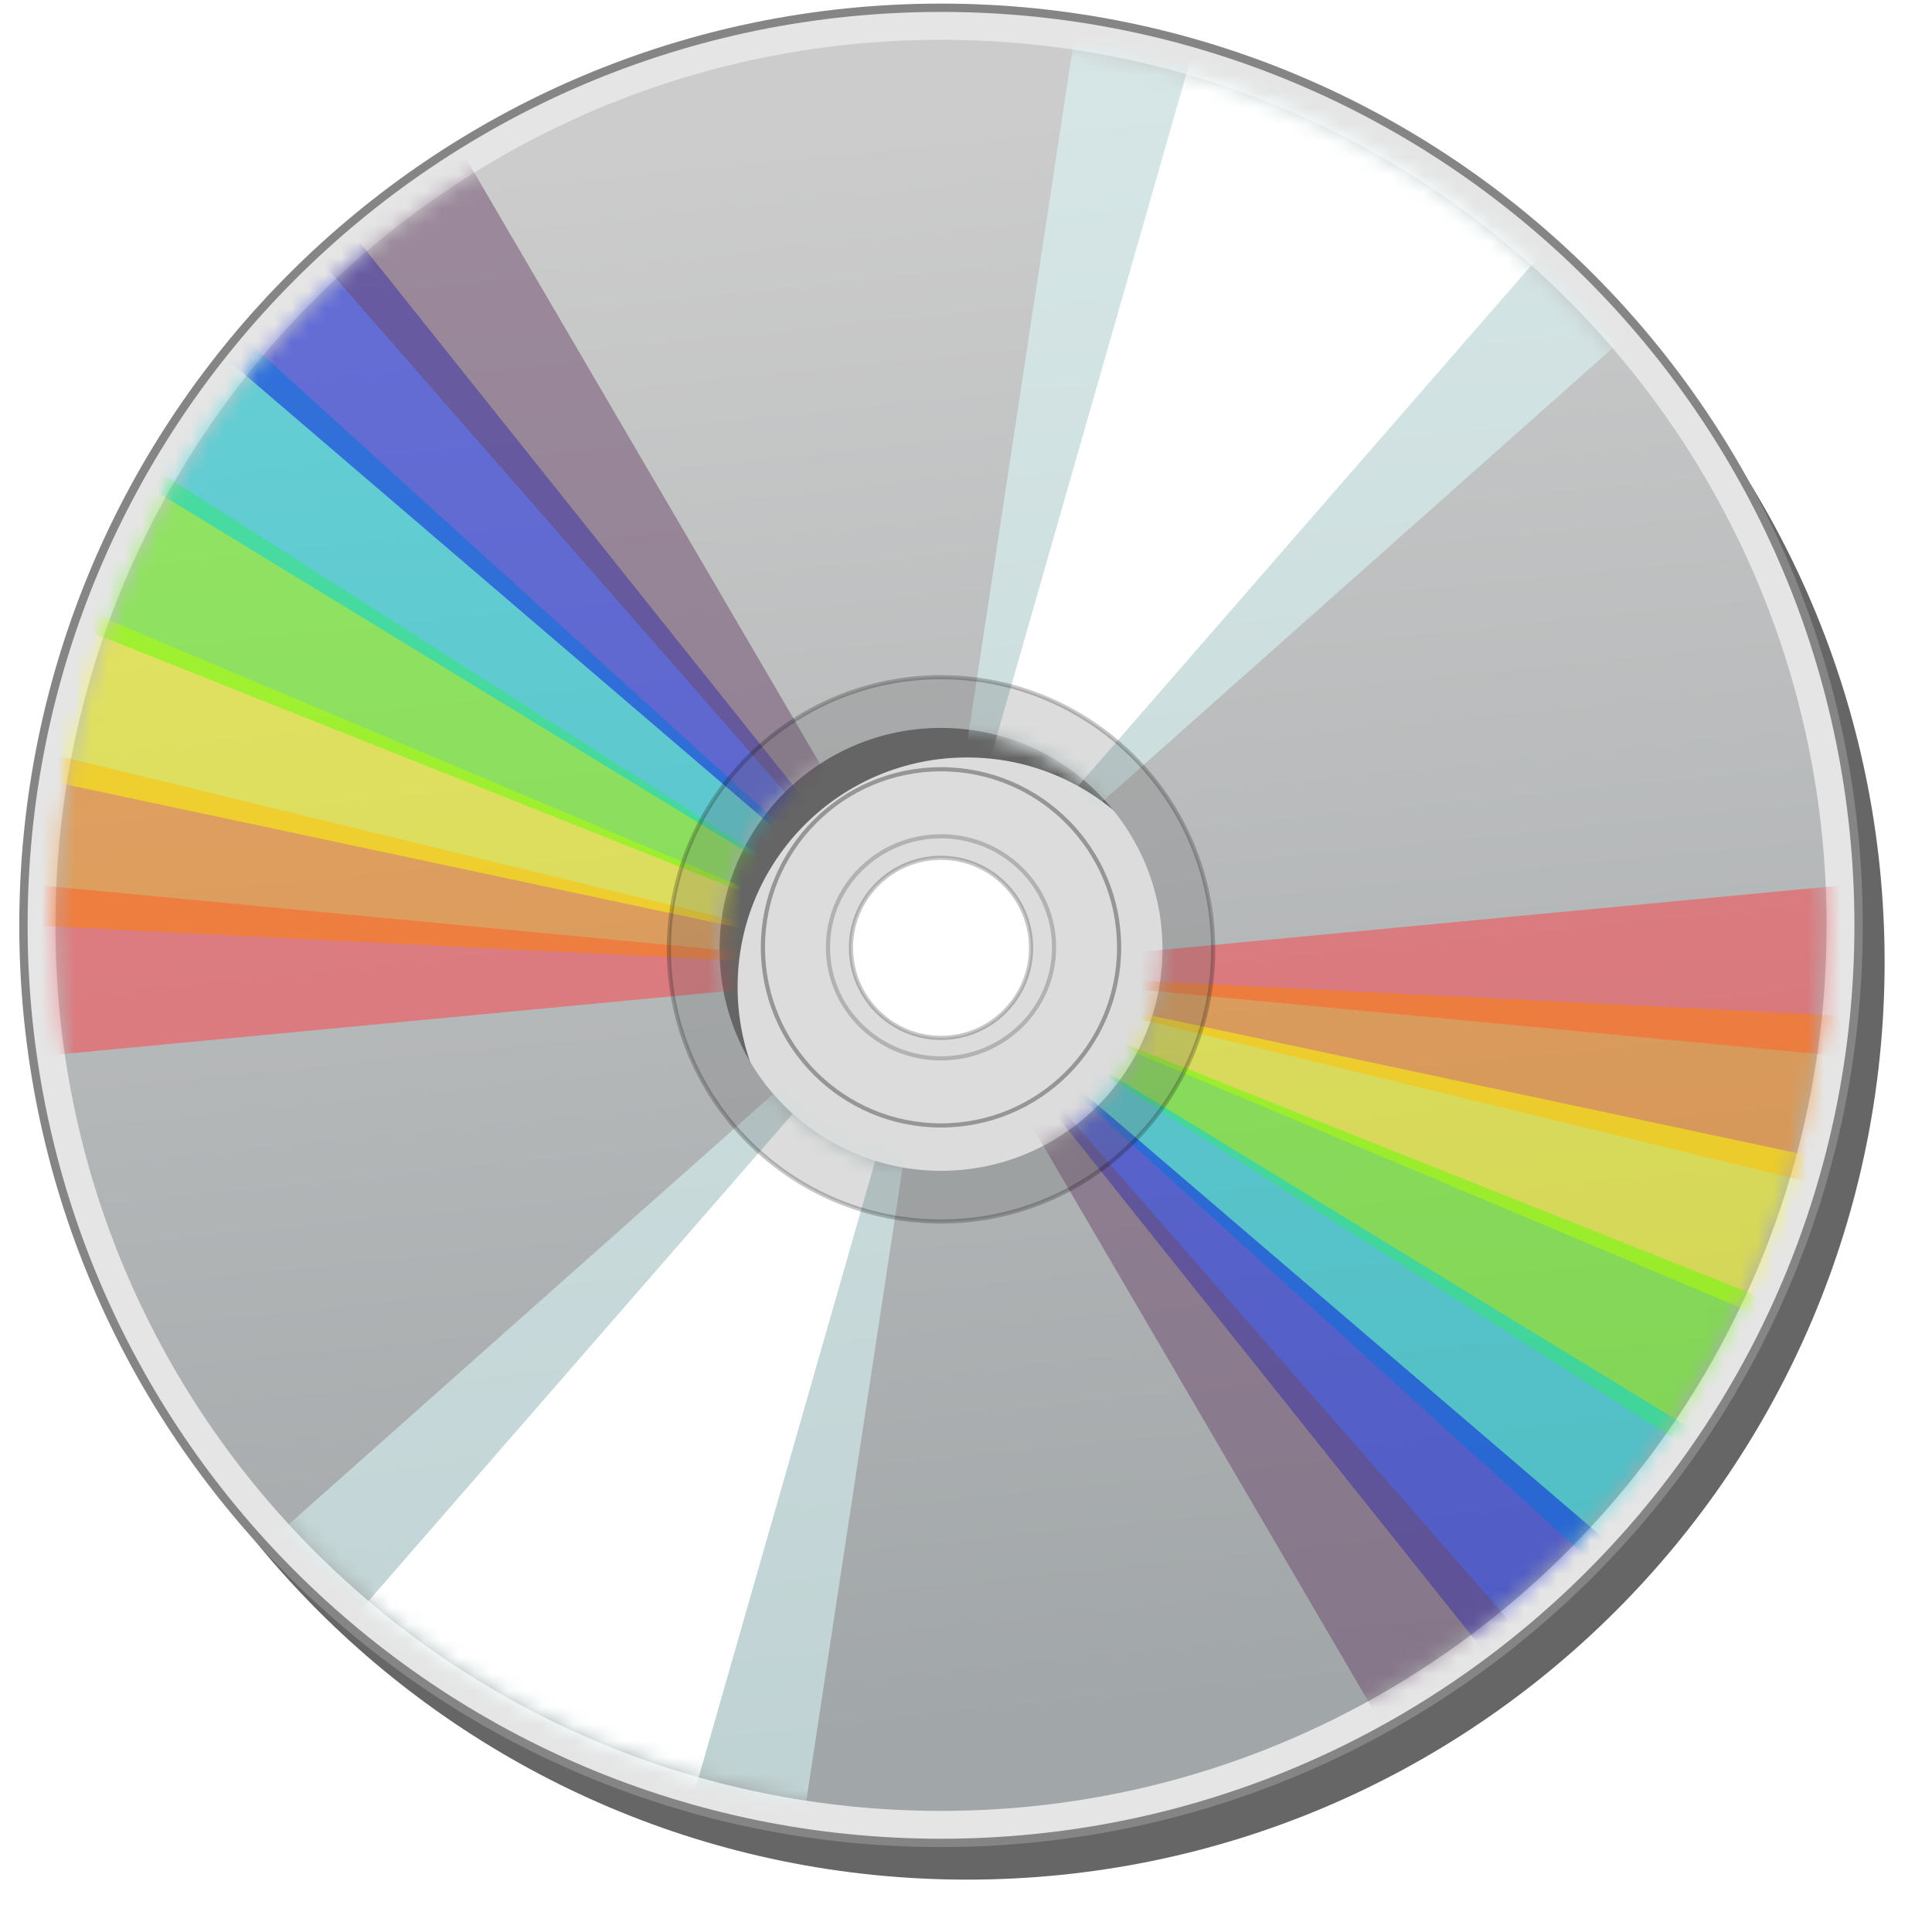
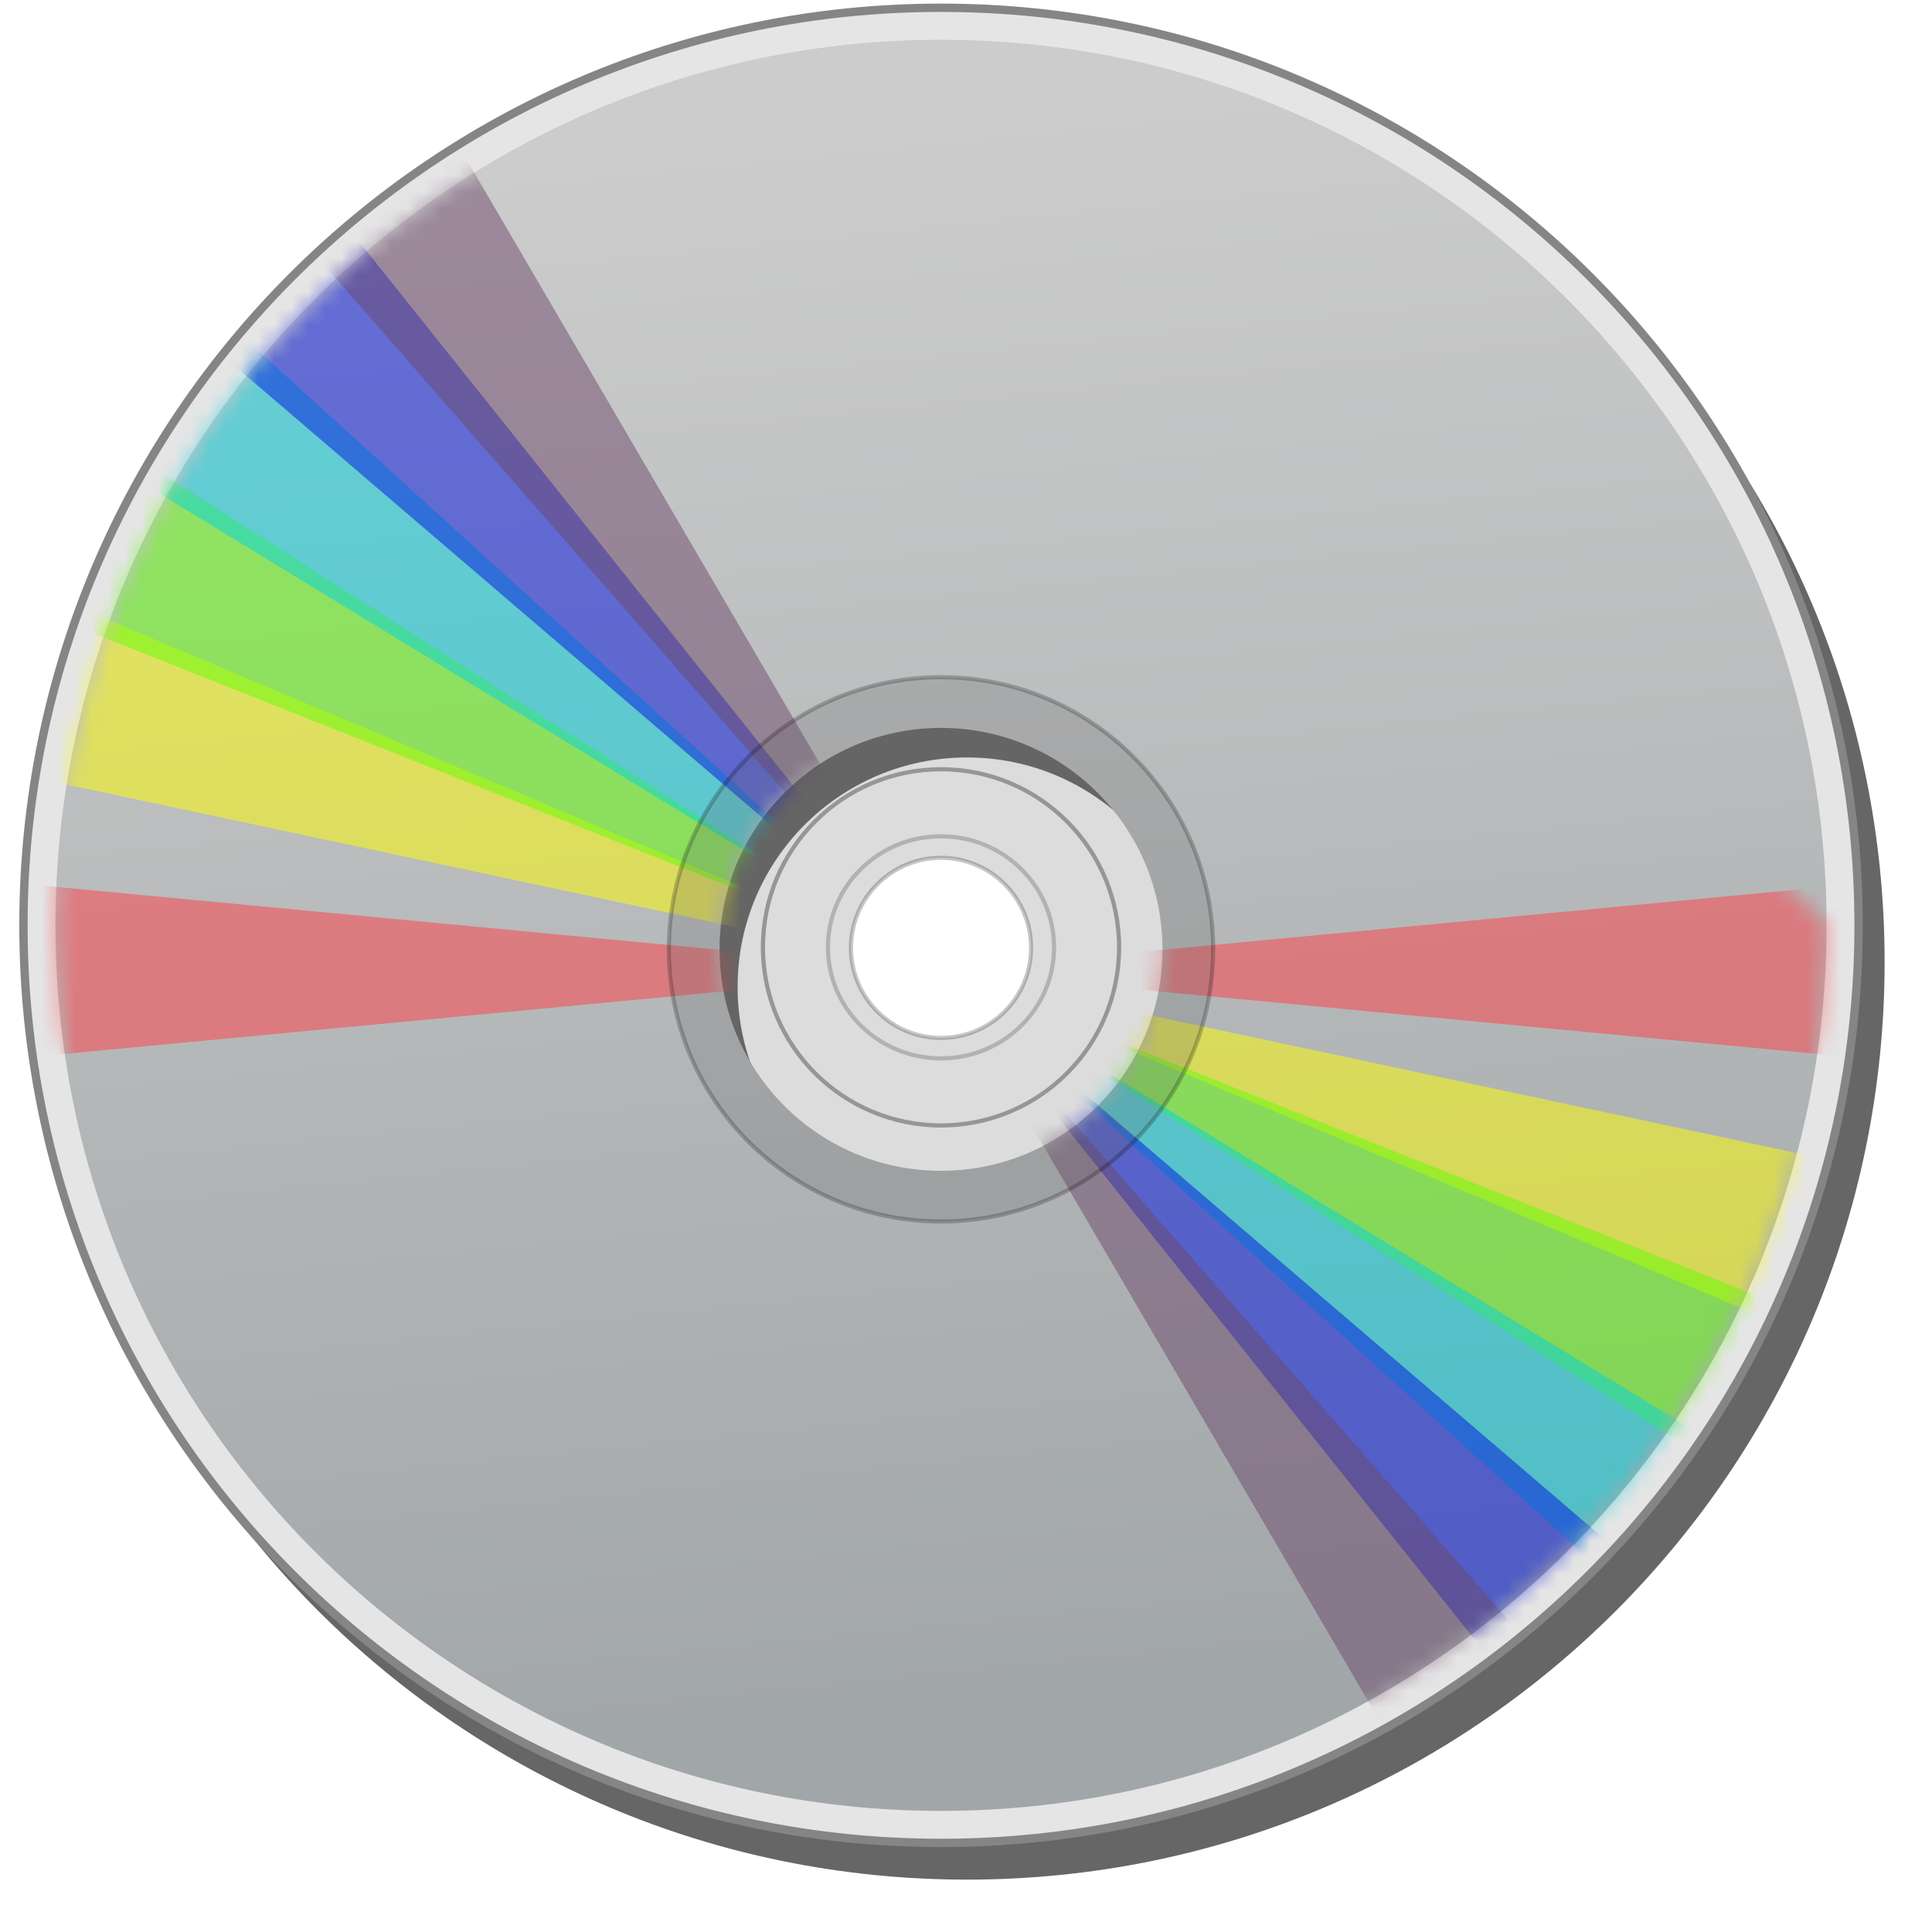
<svg xmlns="http://www.w3.org/2000/svg" width="116" height="115" viewBox="0 0 116 115" fill="none">
  <g opacity="0.6">
    <g filter="url(#filter0_f_1_2)">
      <path d="M58.063 2.67C27.636 2.67 2.971 27.336 2.971 57.762C2.971 88.19 27.637 112.855 58.063 112.855C88.491 112.855 113.155 88.19 113.155 57.762C113.155 27.335 88.491 2.67 58.063 2.67ZM58.063 73.033C50.454 73.033 44.286 66.865 44.286 59.257C44.286 51.648 50.454 45.479 58.063 45.479C65.67 45.479 71.84 51.648 71.84 59.257C71.841 66.865 65.671 73.033 58.063 73.033Z" fill="black" />
    </g>
  </g>
  <path d="M56.5 0.466C26.073 0.466 1.408 25.132 1.408 55.558C1.408 85.986 26.074 110.65 56.5 110.65C86.928 110.65 111.592 85.986 111.592 55.558C111.592 25.132 86.928 0.466 56.5 0.466ZM56.5 70.83C48.891 70.83 42.723 64.661 42.723 57.053C42.723 49.445 48.891 43.276 56.5 43.276C64.107 43.276 70.277 49.444 70.277 57.053C70.277 64.662 64.107 70.83 56.5 70.83Z" fill="#E5E5E5" stroke="#858585" stroke-width="0.5" />
  <path d="M56.5 2.389C27.135 2.389 3.33 26.194 3.33 55.559C3.33 84.924 27.135 108.729 56.5 108.729C85.865 108.729 109.67 84.924 109.67 55.559C109.67 26.194 85.865 2.389 56.5 2.389ZM56.5 70.297C49.156 70.297 43.203 64.344 43.203 57.001C43.203 49.658 49.156 43.705 56.5 43.705C63.843 43.705 69.797 49.658 69.797 57.001C69.797 64.344 63.843 70.297 56.5 70.297Z" fill="url(#paint0_linear_1_2)" />
  <mask id="mask0_1_2" style="mask-type:luminance" maskUnits="userSpaceOnUse" x="3" y="2" width="107" height="107">
-     <path d="M56.5 2.389C27.135 2.389 3.33 26.194 3.33 55.559C3.33 84.924 27.135 108.729 56.5 108.729C85.865 108.729 109.67 84.924 109.67 55.559C109.67 26.194 85.865 2.389 56.5 2.389ZM56.5 70.297C49.156 70.297 43.203 64.344 43.203 57.001C43.203 49.658 49.156 43.705 56.5 43.705C63.843 43.705 69.797 49.658 69.797 57.001C69.797 64.344 63.843 70.297 56.5 70.297Z" fill="white" />
+     <path d="M56.5 2.389C27.135 2.389 3.33 26.194 3.33 55.559C3.33 84.924 27.135 108.729 56.5 108.729C85.865 108.729 109.67 84.924 109.67 55.559ZM56.5 70.297C49.156 70.297 43.203 64.344 43.203 57.001C43.203 49.658 49.156 43.705 56.5 43.705C63.843 43.705 69.797 49.658 69.797 57.001C69.797 64.344 63.843 70.297 56.5 70.297Z" fill="white" />
  </mask>
  <g mask="url(#mask0_1_2)">
    <g opacity="0.5" filter="url(#filter1_f_1_2)">
      <path d="M147.237 66.892L56.5 58.288L-34.238 66.892V49.687L56.5 58.288L147.237 49.687V66.892Z" fill="#FF3D45" />
    </g>
  </g>
  <mask id="mask1_1_2" style="mask-type:luminance" maskUnits="userSpaceOnUse" x="3" y="2" width="107" height="107">
-     <path d="M56.5 2.389C27.135 2.389 3.33 26.194 3.33 55.559C3.33 84.924 27.135 108.729 56.5 108.729C85.865 108.729 109.67 84.924 109.67 55.559C109.67 26.194 85.865 2.389 56.5 2.389ZM56.5 70.297C49.156 70.297 43.203 64.344 43.203 57.001C43.203 49.658 49.156 43.705 56.5 43.705C63.843 43.705 69.797 49.658 69.797 57.001C69.797 64.344 63.843 70.297 56.5 70.297Z" fill="white" />
-   </mask>
+     </mask>
  <g mask="url(#mask1_1_2)">
    <g opacity="0.5" filter="url(#filter2_f_1_2)">
      <path d="M-15.94 121.093L56.184 57.012L70.678 -38.375L128.301 -7.077L56.184 57.012L41.678 152.391L-15.94 121.093Z" fill="#E0FFFF" />
    </g>
  </g>
  <mask id="mask2_1_2" style="mask-type:luminance" maskUnits="userSpaceOnUse" x="3" y="2" width="107" height="107">
-     <path d="M56.5 2.389C27.135 2.389 3.33 26.194 3.33 55.559C3.33 84.924 27.135 108.729 56.5 108.729C85.865 108.729 109.67 84.924 109.67 55.559C109.67 26.194 85.865 2.389 56.5 2.389ZM56.5 70.297C49.156 70.297 43.203 64.344 43.203 57.001C43.203 49.658 49.156 43.705 56.5 43.705C63.843 43.705 69.797 49.658 69.797 57.001C69.797 64.344 63.843 70.297 56.5 70.297Z" fill="white" />
-   </mask>
+     </mask>
  <g mask="url(#mask2_1_2)">
    <g filter="url(#filter3_f_1_2)">
      <path d="M-4.854 127.114L56.182 57.011L81.764 -32.354L117.215 -13.099L56.182 57.011L30.592 146.368L-4.854 127.114Z" fill="white" />
    </g>
  </g>
  <mask id="mask3_1_2" style="mask-type:luminance" maskUnits="userSpaceOnUse" x="3" y="2" width="107" height="107">
-     <path d="M56.5 2.389C27.135 2.389 3.33 26.194 3.33 55.559C3.33 84.924 27.135 108.729 56.5 108.729C85.865 108.729 109.67 84.924 109.67 55.559C109.67 26.194 85.865 2.389 56.5 2.389ZM56.5 70.297C49.156 70.297 43.203 64.344 43.203 57.001C43.203 49.658 49.156 43.705 56.5 43.705C63.843 43.705 69.797 49.658 69.797 57.001C69.797 64.344 63.843 70.297 56.5 70.297Z" fill="white" />
-   </mask>
+     </mask>
  <g mask="url(#mask3_1_2)">
    <g opacity="0.5" filter="url(#filter4_f_1_2)">
      <path d="M139.783 78.571L56.5 58.288L-29.111 54.02L-26.784 38.008L56.5 58.288L142.11 62.559L139.783 78.571Z" fill="#FF8000" />
    </g>
  </g>
  <mask id="mask4_1_2" style="mask-type:luminance" maskUnits="userSpaceOnUse" x="3" y="2" width="107" height="107">
    <path d="M56.5 2.389C27.135 2.389 3.33 26.194 3.33 55.559C3.33 84.924 27.135 108.729 56.5 108.729C85.865 108.729 109.67 84.924 109.67 55.559C109.67 26.194 85.865 2.389 56.5 2.389ZM56.5 70.297C49.156 70.297 43.203 64.344 43.203 57.001C43.203 49.658 49.156 43.705 56.5 43.705C63.843 43.705 69.797 49.658 69.797 57.001C69.797 64.344 63.843 70.297 56.5 70.297Z" fill="white" />
  </mask>
  <g mask="url(#mask4_1_2)">
    <g opacity="0.5" filter="url(#filter5_f_1_2)">
      <path d="M132.329 90.25L56.5 58.288L-23.984 41.148L-19.329 26.329L56.5 58.288L136.984 75.431L132.329 90.25Z" fill="#FFFF00" />
    </g>
  </g>
  <mask id="mask5_1_2" style="mask-type:luminance" maskUnits="userSpaceOnUse" x="3" y="2" width="107" height="107">
    <path d="M56.5 2.389C27.135 2.389 3.33 26.194 3.33 55.559C3.33 84.924 27.135 108.729 56.5 108.729C85.865 108.729 109.67 84.924 109.67 55.559C109.67 26.194 85.865 2.389 56.5 2.389ZM56.5 70.297C49.156 70.297 43.203 64.344 43.203 57.001C43.203 49.658 49.156 43.705 56.5 43.705C63.843 43.705 69.797 49.658 69.797 57.001C69.797 64.344 63.843 70.297 56.5 70.297Z" fill="white" />
  </mask>
  <g mask="url(#mask5_1_2)">
    <g opacity="0.5" filter="url(#filter6_f_1_2)">
      <path d="M124.875 101.929L56.5 58.288L-18.857 28.276L-11.875 14.65L56.5 58.288L131.857 88.303L124.875 101.929Z" fill="#5EFF00" />
    </g>
  </g>
  <mask id="mask6_1_2" style="mask-type:luminance" maskUnits="userSpaceOnUse" x="3" y="2" width="107" height="107">
    <path d="M56.5 2.389C27.135 2.389 3.33 26.194 3.33 55.559C3.33 84.924 27.135 108.729 56.5 108.729C85.865 108.729 109.67 84.924 109.67 55.559C109.67 26.194 85.865 2.389 56.5 2.389ZM56.5 70.297C49.156 70.297 43.203 64.344 43.203 57.001C43.203 49.658 49.156 43.705 56.5 43.705C63.843 43.705 69.797 49.658 69.797 57.001C69.797 64.344 63.843 70.297 56.5 70.297Z" fill="white" />
  </mask>
  <g mask="url(#mask6_1_2)">
    <g opacity="0.5" filter="url(#filter7_f_1_2)">
      <path d="M117.421 113.608L56.5 58.289L-13.73 15.403L-4.42 2.97L56.5 58.289L126.731 101.175L117.421 113.608Z" fill="#00D3DF" />
    </g>
  </g>
  <mask id="mask7_1_2" style="mask-type:luminance" maskUnits="userSpaceOnUse" x="3" y="2" width="107" height="107">
    <path d="M56.5 2.389C27.135 2.389 3.33 26.194 3.33 55.559C3.33 84.924 27.135 108.729 56.5 108.729C85.865 108.729 109.67 84.924 109.67 55.559C109.67 26.194 85.865 2.389 56.5 2.389ZM56.5 70.297C49.156 70.297 43.203 64.344 43.203 57.001C43.203 49.658 49.156 43.705 56.5 43.705C63.843 43.705 69.797 49.658 69.797 57.001C69.797 64.344 63.843 70.297 56.5 70.297Z" fill="white" />
  </mask>
  <g mask="url(#mask7_1_2)">
    <g opacity="0.5" filter="url(#filter8_f_1_2)">
      <path d="M109.967 125.287L56.501 58.289L-8.604 2.532L3.034 -8.708L56.501 58.289L121.605 114.047L109.967 125.287Z" fill="#0012DF" />
    </g>
  </g>
  <mask id="mask8_1_2" style="mask-type:luminance" maskUnits="userSpaceOnUse" x="3" y="2" width="107" height="107">
    <path d="M56.5 2.389C27.135 2.389 3.33 26.194 3.33 55.559C3.33 84.924 27.135 108.729 56.5 108.729C85.865 108.729 109.67 84.924 109.67 55.559C109.67 26.194 85.865 2.389 56.5 2.389ZM56.5 70.297C49.156 70.297 43.203 64.344 43.203 57.001C43.203 49.658 49.156 43.705 56.5 43.705C63.843 43.705 69.797 49.658 69.797 57.001C69.797 64.344 63.843 70.297 56.5 70.297Z" fill="white" />
  </mask>
  <g mask="url(#mask8_1_2)">
    <g opacity="0.5" filter="url(#filter9_f_1_2)">
      <path d="M102.513 136.967L56.501 58.289L-3.477 -10.34L10.488 -20.387L56.501 58.289L116.479 126.919L102.513 136.967Z" fill="#6B476B" />
    </g>
  </g>
  <path opacity="0.22" d="M56.5 40.661C47.476 40.661 40.16 47.976 40.16 57.001C40.16 66.025 47.475 73.34 56.5 73.34C65.525 73.34 72.84 66.024 72.84 57C72.84 47.976 65.524 40.661 56.5 40.661ZM56.5 62.316C53.514 62.316 51.093 59.895 51.093 56.91C51.093 53.924 53.514 51.504 56.5 51.504C59.485 51.504 61.907 53.924 61.907 56.91C61.906 59.896 59.485 62.316 56.5 62.316Z" fill="#636363" stroke="black" stroke-width="0.25" />
  <path opacity="0.5" d="M56.5 67.573C62.406 67.573 67.193 62.786 67.193 56.88C67.193 50.974 62.406 46.187 56.5 46.187C50.594 46.187 45.807 50.974 45.807 56.88C45.807 62.786 50.594 67.573 56.5 67.573Z" stroke="#505050" stroke-width="0.25" />
  <path opacity="0.3" d="M56.5 63.547C60.249 63.547 63.288 60.562 63.288 56.88C63.288 53.198 60.249 50.213 56.5 50.213C52.751 50.213 49.712 53.198 49.712 56.88C49.712 60.562 52.751 63.547 56.5 63.547Z" stroke="#505050" stroke-width="0.25" />
  <defs>
    <filter id="filter0_f_1_2" x="0.971" y="0.67" width="114.184" height="114.185" filterUnits="userSpaceOnUse" color-interpolation-filters="sRGB">
      <feFlood flood-opacity="0" result="BackgroundImageFix" />
      <feBlend mode="normal" in="SourceGraphic" in2="BackgroundImageFix" result="shape" />
      <feGaussianBlur stdDeviation="1" result="effect1_foregroundBlur_1_2" />
    </filter>
    <filter id="filter1_f_1_2" x="-40.238" y="43.687" width="193.475" height="29.205" filterUnits="userSpaceOnUse" color-interpolation-filters="sRGB">
      <feFlood flood-opacity="0" result="BackgroundImageFix" />
      <feBlend mode="normal" in="SourceGraphic" in2="BackgroundImageFix" result="shape" />
      <feGaussianBlur stdDeviation="3" result="effect1_foregroundBlur_1_2" />
    </filter>
    <filter id="filter2_f_1_2" x="-21.94" y="-44.375" width="156.241" height="202.766" filterUnits="userSpaceOnUse" color-interpolation-filters="sRGB">
      <feFlood flood-opacity="0" result="BackgroundImageFix" />
      <feBlend mode="normal" in="SourceGraphic" in2="BackgroundImageFix" result="shape" />
      <feGaussianBlur stdDeviation="3" result="effect1_foregroundBlur_1_2" />
    </filter>
    <filter id="filter3_f_1_2" x="-10.854" y="-38.354" width="134.069" height="190.722" filterUnits="userSpaceOnUse" color-interpolation-filters="sRGB">
      <feFlood flood-opacity="0" result="BackgroundImageFix" />
      <feBlend mode="normal" in="SourceGraphic" in2="BackgroundImageFix" result="shape" />
      <feGaussianBlur stdDeviation="3" result="effect1_foregroundBlur_1_2" />
    </filter>
    <filter id="filter4_f_1_2" x="-35.111" y="32.008" width="183.221" height="52.563" filterUnits="userSpaceOnUse" color-interpolation-filters="sRGB">
      <feFlood flood-opacity="0" result="BackgroundImageFix" />
      <feBlend mode="normal" in="SourceGraphic" in2="BackgroundImageFix" result="shape" />
      <feGaussianBlur stdDeviation="3" result="effect1_foregroundBlur_1_2" />
    </filter>
    <filter id="filter5_f_1_2" x="-29.984" y="20.329" width="172.968" height="75.921" filterUnits="userSpaceOnUse" color-interpolation-filters="sRGB">
      <feFlood flood-opacity="0" result="BackgroundImageFix" />
      <feBlend mode="normal" in="SourceGraphic" in2="BackgroundImageFix" result="shape" />
      <feGaussianBlur stdDeviation="3" result="effect1_foregroundBlur_1_2" />
    </filter>
    <filter id="filter6_f_1_2" x="-24.857" y="8.65" width="162.714" height="99.279" filterUnits="userSpaceOnUse" color-interpolation-filters="sRGB">
      <feFlood flood-opacity="0" result="BackgroundImageFix" />
      <feBlend mode="normal" in="SourceGraphic" in2="BackgroundImageFix" result="shape" />
      <feGaussianBlur stdDeviation="3" result="effect1_foregroundBlur_1_2" />
    </filter>
    <filter id="filter7_f_1_2" x="-19.73" y="-3.03" width="152.461" height="122.638" filterUnits="userSpaceOnUse" color-interpolation-filters="sRGB">
      <feFlood flood-opacity="0" result="BackgroundImageFix" />
      <feBlend mode="normal" in="SourceGraphic" in2="BackgroundImageFix" result="shape" />
      <feGaussianBlur stdDeviation="3" result="effect1_foregroundBlur_1_2" />
    </filter>
    <filter id="filter8_f_1_2" x="-14.604" y="-14.708" width="142.209" height="145.995" filterUnits="userSpaceOnUse" color-interpolation-filters="sRGB">
      <feFlood flood-opacity="0" result="BackgroundImageFix" />
      <feBlend mode="normal" in="SourceGraphic" in2="BackgroundImageFix" result="shape" />
      <feGaussianBlur stdDeviation="3" result="effect1_foregroundBlur_1_2" />
    </filter>
    <filter id="filter9_f_1_2" x="-9.477" y="-26.387" width="131.956" height="169.354" filterUnits="userSpaceOnUse" color-interpolation-filters="sRGB">
      <feFlood flood-opacity="0" result="BackgroundImageFix" />
      <feBlend mode="normal" in="SourceGraphic" in2="BackgroundImageFix" result="shape" />
      <feGaussianBlur stdDeviation="3" result="effect1_foregroundBlur_1_2" />
    </filter>
    <linearGradient id="paint0_linear_1_2" x1="51.686" y1="7.916" x2="61.353" y2="103.582" gradientUnits="userSpaceOnUse">
      <stop stop-color="#CCCCCC" />
      <stop offset="1" stop-color="#A1A6A8" />
    </linearGradient>
  </defs>
</svg>